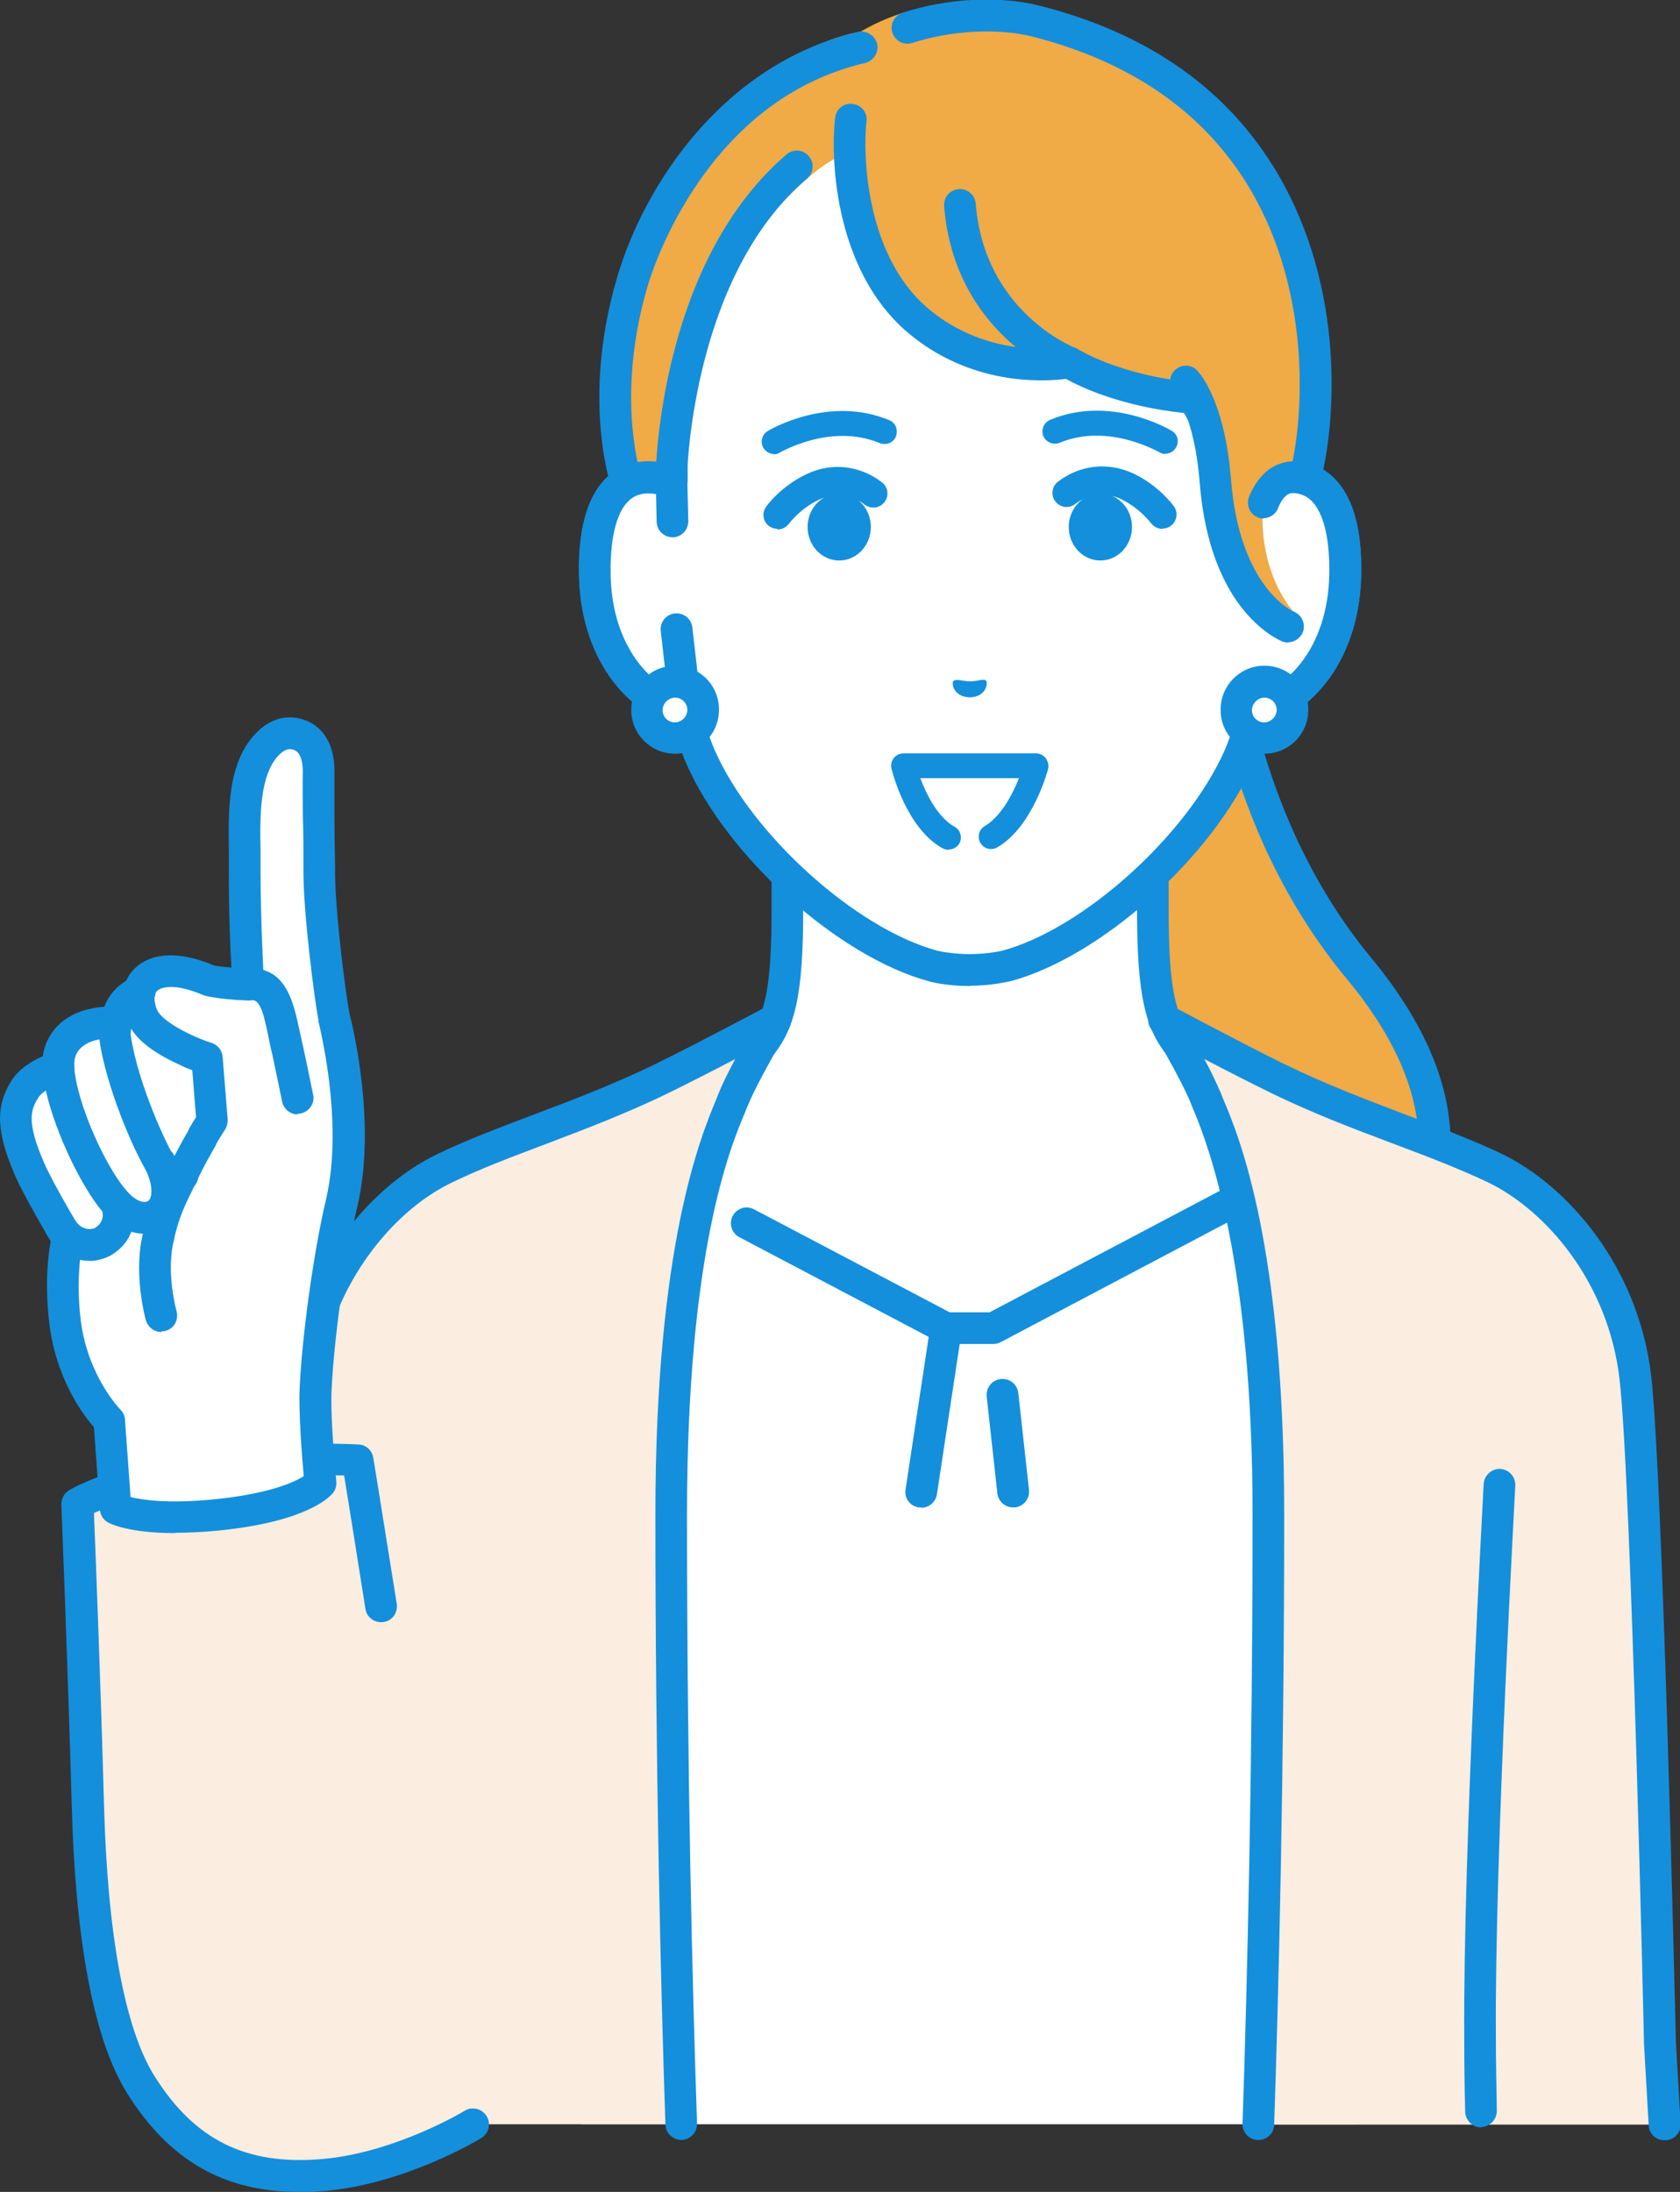
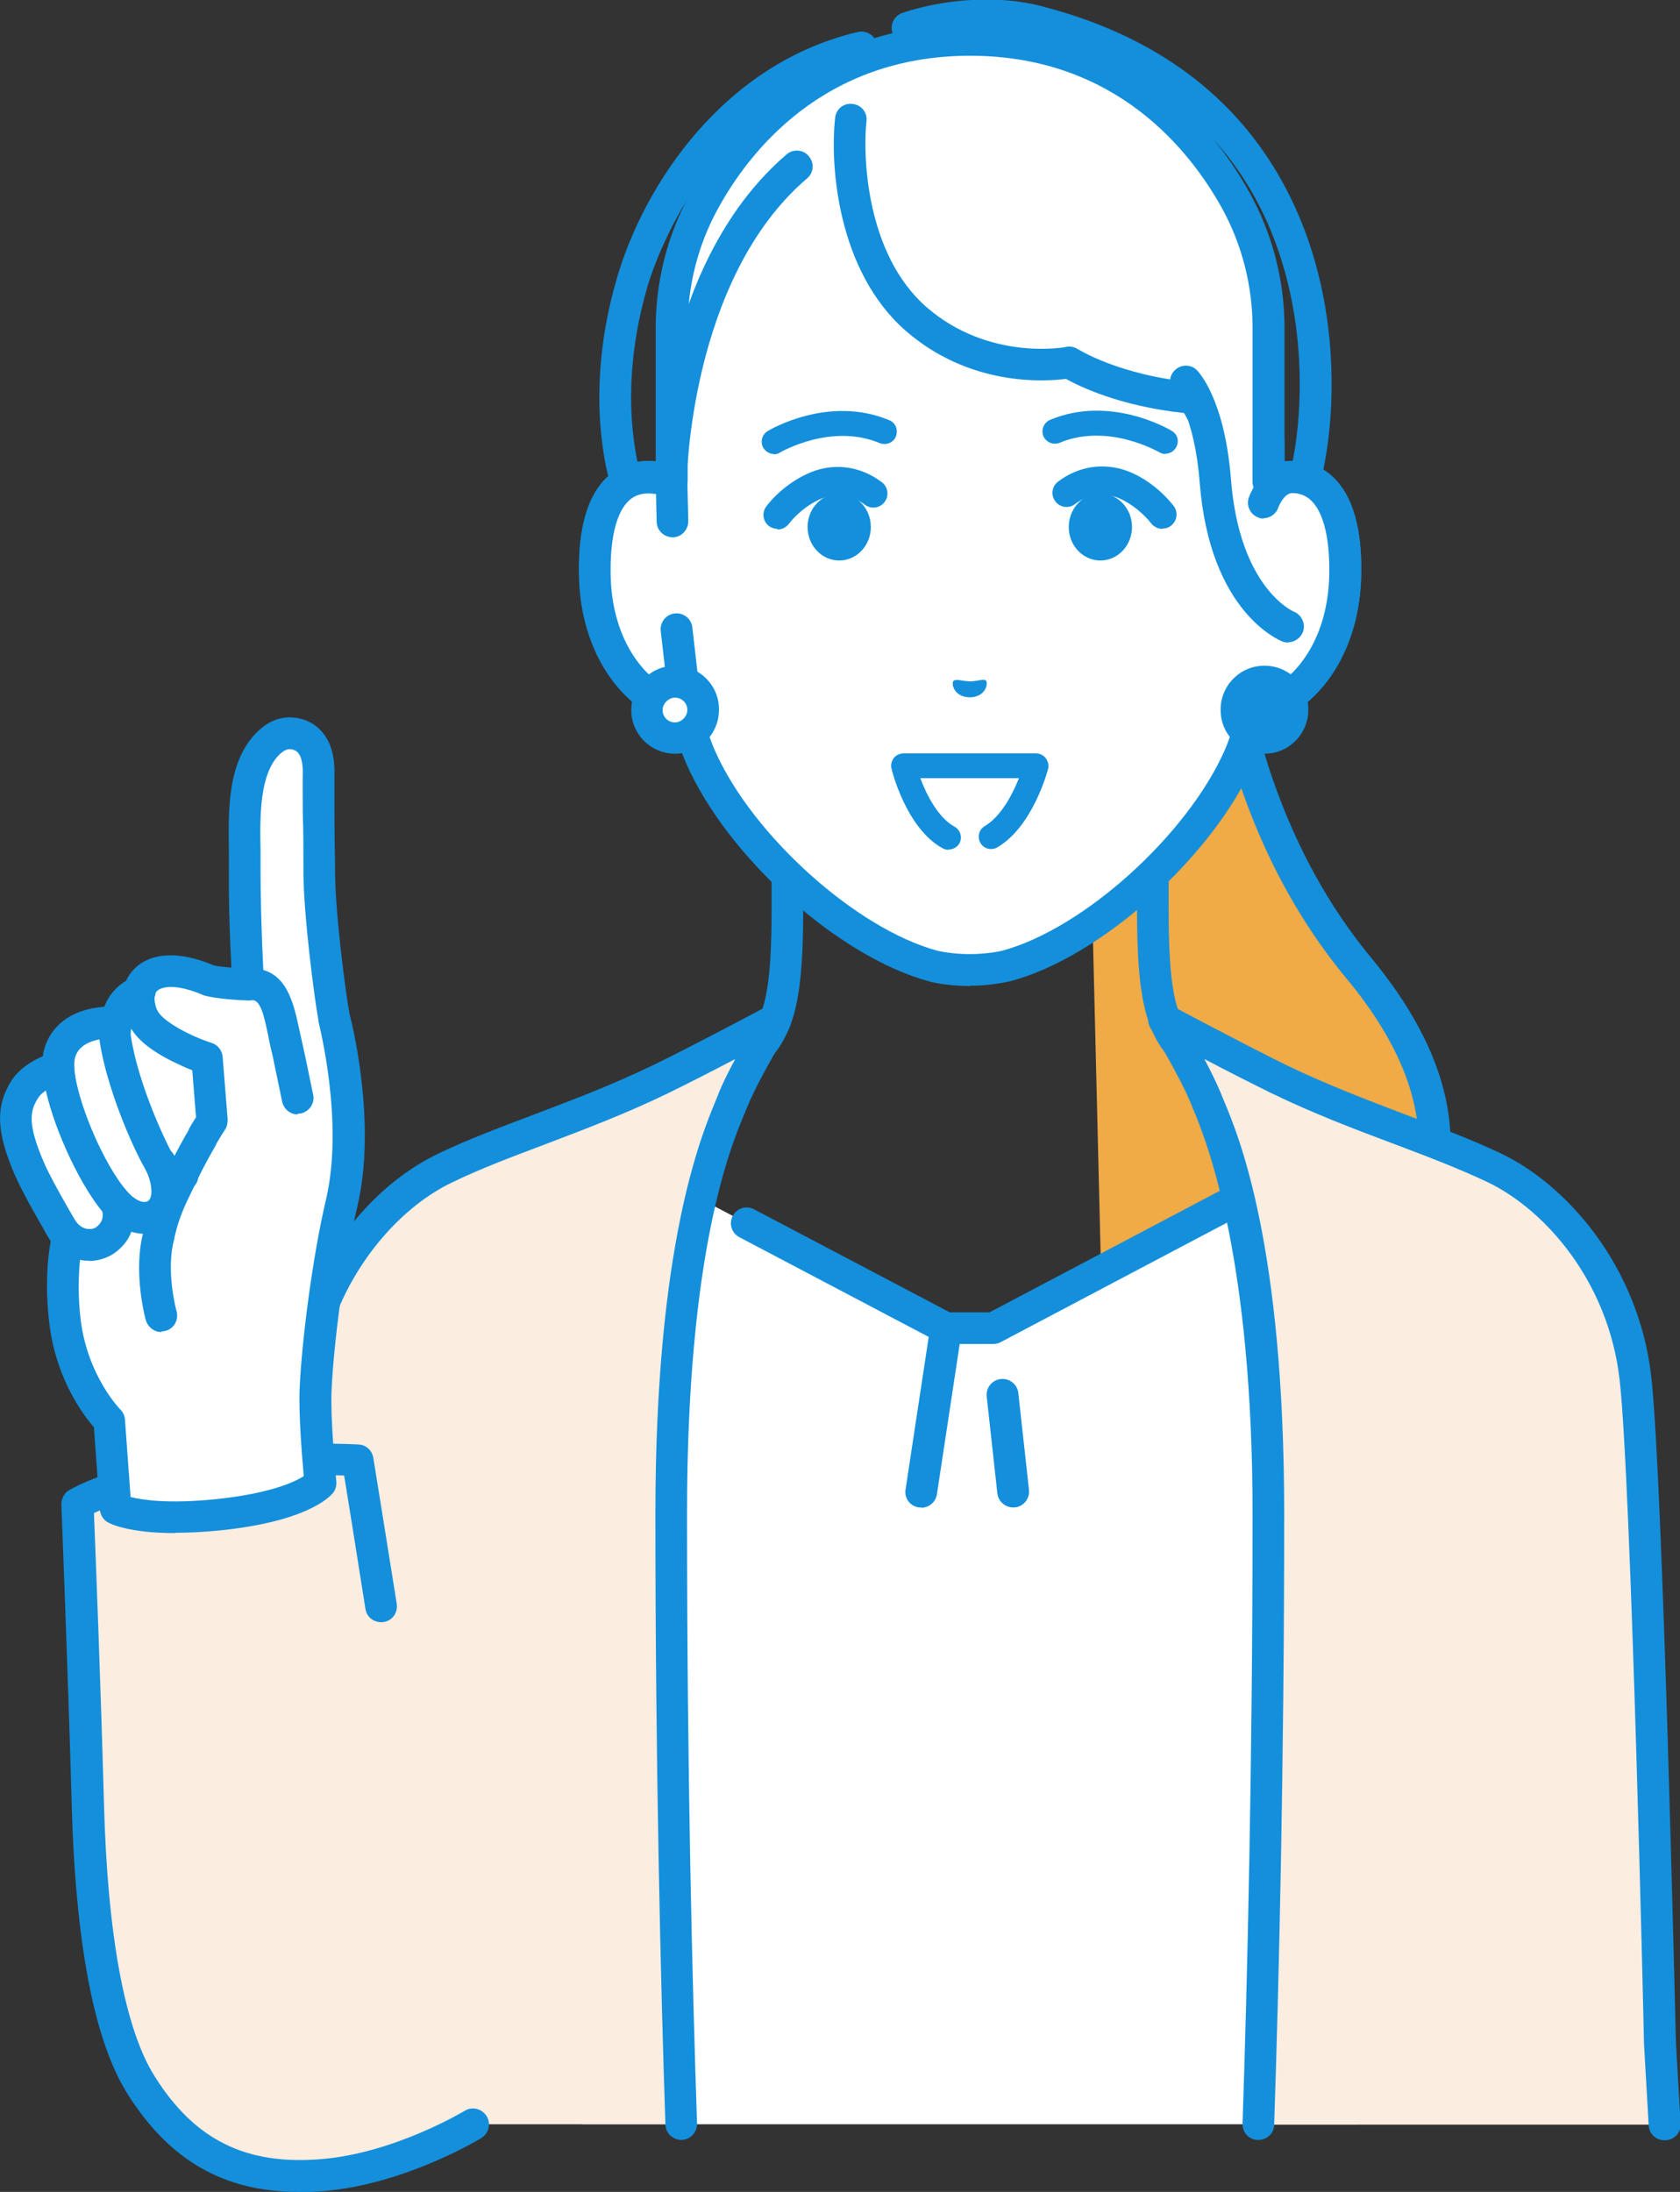
<svg xmlns="http://www.w3.org/2000/svg" id="_レイヤー_2" data-name="レイヤー 2" viewBox="0 0 53.65 70">
  <rect x="0" y="0" width="53.65" height="70" fill="#333333" stroke="none" />
  <defs>
    <style>
      .cls-1 {
        fill: #148fdc;
      }

      .cls-1, .cls-2, .cls-3, .cls-4 {
        stroke-width: 0px;
      }

      .cls-2 {
        fill: #f0aa46;
      }

      .cls-3 {
        fill: #fbeddf;
      }

      .cls-4 {
        fill: #fff;
      }
    </style>
  </defs>
  <g id="_レイヤー_1-2" data-name="レイヤー 1">
    <g>
      <g>
        <g>
          <path class="cls-2" d="M38.92,18.39h-4.3l.59,24.21s5.95.4,8.04-1.18c1.59-1.2,4.79-4.89.14-10.5-4.56-5.51-4.47-12.54-4.47-12.54Z" />
          <path class="cls-1" d="M36.84,43.15c-.93,0-1.58-.04-1.66-.05-.28-.02-.49-.26-.47-.54.02-.28.26-.49.54-.47,1.6.11,6.11.12,7.7-1.08.62-.46,2.08-1.77,2.32-3.88.21-1.83-.55-3.81-2.27-5.88-3.97-4.79-4.5-10.61-4.57-12.36h-3.8c-.28,0-.51-.23-.51-.51s.23-.51.51-.51h4.3c.14,0,.26.05.36.15.09.1.15.23.15.36,0,.07-.03,6.92,4.35,12.21,1.9,2.3,2.74,4.53,2.49,6.65-.29,2.5-2,4.03-2.72,4.57-1.51,1.14-4.73,1.33-6.72,1.33Z" />
        </g>
        <g>
-           <path class="cls-4" d="M43.89,36.79c-4.16-1.57-5.42-2.5-6.14-3.31-.72-.81-.94-1.85-.94-4.47v-8.17l-5.84,1.44-5.84-1.44v8.17c0,2.63-.22,3.66-.94,4.47s-1.98,1.74-6.14,3.31c-4.16,1.56,8.26,9.05,8.26,9.05h9.32s12.42-7.49,8.26-9.05Z" />
          <path class="cls-1" d="M35.63,46.35c-.17,0-.34-.09-.43-.24-.14-.24-.07-.55.17-.69,3.77-2.27,9.01-6.15,8.87-7.66,0-.08-.03-.29-.52-.48-4.09-1.54-5.49-2.49-6.34-3.45-.82-.92-1.07-2.05-1.07-4.81v-7.53l-5.21,1.28c-.08.02-.16.02-.24,0l-5.21-1.28v7.53c0,2.76-.25,3.89-1.07,4.81-.85.96-2.25,1.91-6.34,3.45-.5.19-.51.4-.52.48-.14,1.52,5.1,5.39,8.87,7.66.24.14.32.46.17.69-.14.24-.46.32-.69.17-1.61-.97-9.6-5.93-9.35-8.62.04-.42.27-.99,1.17-1.33,4.13-1.55,5.29-2.44,5.94-3.17.62-.7.81-1.67.81-4.14v-8.17c0-.16.07-.3.19-.4.12-.1.28-.13.43-.09l5.72,1.41,5.72-1.41c.15-.04.31,0,.43.09.12.1.19.24.19.4v8.17c0,2.47.19,3.44.81,4.14.65.73,1.82,1.62,5.94,3.17.9.34,1.14.91,1.17,1.33.25,2.69-7.75,7.66-9.35,8.62-.08.05-.17.07-.26.07Z" />
        </g>
        <g>
          <polygon class="cls-4" points="41.48 37.27 31.73 42.42 30.21 42.42 20.44 37.27 18.68 49.2 18.58 67.84 43.36 67.84 43.26 49.2 41.48 37.27" />
          <path class="cls-1" d="M32.35,48.14c-.25,0-.47-.19-.5-.45l-.34-3.09c-.03-.28.17-.53.45-.56.28-.03.53.17.56.45l.34,3.09c.03.28-.17.53-.45.56-.02,0-.04,0-.06,0Z" />
          <path class="cls-1" d="M29.42,48.14s-.05,0-.08,0c-.28-.04-.47-.3-.42-.58l.79-5.21c.04-.28.3-.47.58-.42.28.04.47.3.42.58l-.79,5.21c-.04.25-.25.43-.5.43Z" />
          <path class="cls-1" d="M31.73,42.92h-1.52c-.08,0-.16-.02-.24-.06l-6.36-3.35c-.25-.13-.34-.44-.21-.68.13-.25.44-.34.68-.21l6.25,3.29h1.27s8.11-4.28,8.11-4.28c.25-.13.55-.04.68.21.13.25.04.55-.21.68l-8.22,4.34c-.07.04-.15.06-.24.06Z" />
        </g>
        <g>
          <path class="cls-3" d="M52.22,44c-.37-3.24-2.46-5.72-4.5-6.7-2.04-.97-4.4-1.63-6.9-2.84-1.28-.62-3.65-1.89-3.65-1.89,0,0,.98,1.62,1.36,2.56.37.94,1.98,4.14,1.98,13.22,0,8.07-.18,15.09-.32,19.5h12.96l-.15-2.61s-.41-18-.78-21.24Z" />
          <path class="cls-1" d="M53.15,68.35c-.27,0-.49-.21-.5-.48l-.15-2.61c0-.2-.41-18.03-.78-21.21-.36-3.13-2.38-5.42-4.22-6.3-.93-.44-1.93-.82-2.99-1.22-1.25-.47-2.55-.96-3.91-1.62-.59-.29-1.42-.71-2.14-1.09.21.39.4.79.54,1.12.02.06.05.13.08.2.48,1.14,1.93,4.61,1.93,13.2,0,8.05-.17,15.06-.32,19.51,0,.28-.24.5-.52.49-.28,0-.5-.24-.49-.52.15-4.45.32-11.44.32-19.48s-1.4-11.71-1.85-12.81c-.04-.08-.07-.16-.09-.22-.35-.89-1.31-2.47-1.32-2.48-.12-.19-.09-.44.07-.61.16-.17.4-.21.61-.1.02.01,2.38,1.27,3.63,1.88,1.32.64,2.59,1.12,3.82,1.59,1.08.41,2.1.79,3.07,1.25,2.09,1,4.38,3.58,4.79,7.1.37,3.22.77,20.55.79,21.29l.15,2.59c.02.28-.2.52-.48.53,0,0-.02,0-.03,0Z" />
        </g>
-         <path class="cls-1" d="M47.3,67.94c-.27,0-.5-.22-.51-.5-.02-.75-.03-1.55-.03-2.37-.04-5.94.62-17.56.62-17.68.02-.28.26-.49.53-.48.28.02.49.25.48.53,0,.12-.66,11.71-.62,17.61,0,.82.02,1.61.03,2.36,0,.28-.22.51-.5.52,0,0,0,0-.01,0Z" />
        <g>
          <path class="cls-3" d="M14.23,37.3c-1.54.73-3.1,2.33-3.94,4.45,0,0,0,0,0,0-.86,2.23-1.94,5.88-3.04,9.19-1.57,4.68-3.12,9.58-2.87,12.29.86,9.22,10.7,4.61,10.7,4.61h6.68c-.14-4.41-.32-11.43-.32-19.5,0-9.08,1.61-12.28,1.98-13.22.37-.94,1.35-2.56,1.35-2.56,0,0-2.37,1.26-3.65,1.89-2.5,1.22-4.85,1.87-6.9,2.84Z" />
          <path class="cls-1" d="M10.05,69.51c-1.11,0-2.25-.2-3.25-.78-1.7-.97-2.68-2.8-2.93-5.45-.26-2.79,1.28-7.7,2.89-12.49.41-1.23.82-2.51,1.21-3.75.66-2.09,1.29-4.06,1.84-5.47,0,0,0-.01,0-.02.83-2.1,2.39-3.85,4.19-4.71.96-.46,1.98-.84,3.06-1.25,1.24-.47,2.51-.95,3.83-1.59,1.25-.61,3.61-1.86,3.63-1.88.2-.11.45-.07.61.1.16.17.18.41.07.61,0,.02-.96,1.6-1.32,2.48-.03.06-.06.14-.09.22-.46,1.09-1.85,4.42-1.85,12.81s.17,15.03.32,19.48c0,.28-.21.51-.49.52-.28,0-.51-.21-.52-.49-.15-4.46-.32-11.46-.32-19.51,0-8.59,1.46-12.06,1.93-13.2.03-.08.06-.15.08-.2.13-.33.33-.73.54-1.12-.72.38-1.55.8-2.14,1.09-1.36.66-2.66,1.15-3.92,1.63-1.06.4-2.05.77-2.98,1.22-1.55.74-2.96,2.34-3.69,4.18,0,0,0,.01,0,.02-.54,1.38-1.16,3.33-1.81,5.4-.4,1.24-.8,2.52-1.22,3.76-1.57,4.69-3.08,9.48-2.84,12.08.21,2.3,1.03,3.86,2.42,4.66,2.92,1.67,7.51-.44,7.56-.47.25-.12.55,0,.67.24.12.25,0,.55-.24.67-.15.07-2.61,1.21-5.24,1.21Z" />
        </g>
      </g>
      <g>
        <g>
          <g>
            <path class="cls-4" d="M40.5,15.38s0,0,0,0v-4.9c0-1.41-.35-2.81-1.03-4.05-1.3-2.37-3.93-5.12-8.46-5.14h-.08c-4.53.02-7.16,2.78-8.46,5.14-.68,1.24-1.03,2.63-1.03,4.05v4.9s0,0,0,0c-1.05-.4-2.5-.14-2.45,2.95.04,2.74,1.69,4.2,2.91,4.36h0c.12.52.28,1.03.47,1.49,1.26,2.86,4.68,5.93,7.43,6.68,0,0,.49.13,1.17.13s1.17-.13,1.17-.13c2.75-.75,6.17-3.82,7.43-6.68.19-.46.35-.97.47-1.49h0c1.22-.15,2.86-1.62,2.91-4.36.05-3.09-1.39-3.35-2.45-2.95Z" />
            <path class="cls-1" d="M30.97,31.49c-.74,0-1.28-.14-1.3-.15-2.89-.78-6.45-3.97-7.76-6.97-.16-.37-.3-.79-.42-1.26-1.48-.4-2.96-2.11-3-4.78-.03-1.63.35-2.73,1.11-3.27.38-.27.84-.38,1.34-.33v-4.26c0-1.5.38-2.98,1.1-4.29,1.1-2.01,3.73-5.38,8.9-5.4h.08c5.17.02,7.8,3.4,8.9,5.4.72,1.31,1.1,2.79,1.1,4.29v4.26c.5-.05.96.06,1.34.33.76.54,1.14,1.64,1.11,3.27-.04,2.67-1.52,4.39-3,4.78-.12.47-.26.89-.42,1.25-1.32,3-4.88,6.19-7.76,6.97-.03,0-.57.15-1.3.15ZM20.7,15.74c-.18,0-.36.04-.53.15-.46.32-.7,1.18-.68,2.43.04,2.46,1.47,3.74,2.47,3.86.21.03.38.18.43.39.12.54.27,1.01.44,1.4,1.19,2.7,4.51,5.69,7.1,6.39,0,0,.44.11,1.04.11s1.04-.11,1.04-.11c2.59-.7,5.9-3.69,7.1-6.4.17-.39.31-.86.44-1.4.05-.21.22-.36.43-.39,1-.12,2.43-1.4,2.47-3.86.02-1.24-.22-2.1-.68-2.43-.37-.26-.84-.14-1.08-.04,0,0-.01,0-.02,0-.01,0-.02,0-.04.01-.14.04-.3,0-.42-.08-.13-.1-.21-.25-.21-.41v-4.9c0-1.33-.34-2.65-.97-3.8-1-1.81-3.36-4.86-8.01-4.88h-.08c-4.65.02-7.02,3.07-8.01,4.88-.64,1.16-.97,2.47-.97,3.8v4.9c0,.17-.08.32-.22.42-.14.09-.31.12-.47.06-.14-.05-.34-.11-.56-.11Z" />
          </g>
          <g>
            <path class="cls-4" d="M40.5,15.38v-1.28l-.46,8.58c1.22-.15,2.86-1.62,2.91-4.36.05-3.09-1.39-3.35-2.45-2.95Z" />
            <path class="cls-1" d="M40.04,23.19c-.25,0-.47-.19-.5-.44-.03-.28.16-.53.44-.56,1-.12,2.43-1.41,2.47-3.86.02-1.24-.22-2.1-.68-2.43-.37-.26-.84-.14-1.08-.04-.16.06-.33.04-.47-.06-.14-.09-.22-.25-.22-.42v-1.28c0-.28.23-.51.51-.51s.51.23.51.51v.64c.5-.05.96.06,1.34.33.76.54,1.14,1.64,1.11,3.27-.05,2.88-1.76,4.65-3.35,4.85-.02,0-.04,0-.06,0Z" />
          </g>
          <g>
-             <path class="cls-2" d="M40.54,15.26s.12-.37.58-.41c.48-.05.62.16.65,0,.68-3.37.49-11.81-8.67-14.15-1.62-.41-3.22-1.06-5.62.31-4.05.76-6.64,5.78-7.29,7.99-1.1,3.73-.2,6.37-.2,6.37l.62,1.69.83-1.66s.39-6.32,4.36-9.71c.03-.03.41-.38.84-.61.32-.17.48-.26.48-.26,0,1.39.12,3.63,2.13,5.38,2.21,1.93,4.88,1.39,4.88,1.39,0,0,1.36.9,3.93,1.14.02,0,.13.13.28.43.23.57.5,1.31.61,2.53.36,3.99,2.42,3.92,2.42,3.92,0,0-1.28-1.28-1.02-3.73.04-.36.16-.6.16-.6Z" />
            <path class="cls-1" d="M20.61,17.55c-.08,0-.15-.02-.23-.05-.25-.12-.35-.43-.23-.68l.78-1.56c.03-.96.34-7.03,4.19-10.33.21-.18.53-.16.71.06.18.21.16.53-.06.71-3.75,3.21-3.84,9.62-3.84,9.69,0,.08-.02.15-.05.22l-.83,1.66c-.09.18-.27.28-.45.28Z" />
            <path class="cls-1" d="M19.99,15.86c-.21,0-.41-.13-.48-.34,0-.02-.2-.59-.3-1.55-.13-1.14-.14-2.96.5-5.12.88-2.99,3.42-6.83,7.69-7.83.27-.06.54.11.61.38.06.27-.11.54-.38.61-5.06,1.18-6.77,6.52-6.95,7.13-.59,2.01-.58,3.68-.46,4.73.09.84.25,1.33.26,1.33.09.26-.05.55-.32.64-.05.02-.11.03-.16.03Z" />
            <path class="cls-1" d="M41.67,15.8s-.09,0-.13-.02c-.27-.07-.43-.35-.36-.62.44-1.66.75-5.7-1.24-9.09-1.43-2.44-3.77-4.08-6.96-4.9-1.1-.28-2.61-.2-3.84.2-.27.09-.55-.06-.64-.32-.09-.27.06-.55.32-.64,1.42-.47,3.11-.56,4.41-.22,3.46.88,6.01,2.69,7.58,5.37,2.15,3.67,1.86,7.92,1.35,9.86-.06.23-.26.38-.49.38Z" />
            <path class="cls-1" d="M38.36,13.64c-.18,0-.36-.1-.45-.27-.04-.08-.07-.14-.1-.18-2.04-.22-3.32-.84-3.77-1.09-.7.09-3.07.24-5.11-1.53-2.19-1.91-2.43-5.29-2.26-6.81.03-.28.28-.48.56-.44.28.03.48.28.44.56-.12,1.08-.02,4.24,1.92,5.93,1.99,1.73,4.43,1.28,4.45,1.27.13-.03.27,0,.38.07.01,0,1.31.84,3.7,1.06.05,0,.09.01.13.03.1.04.26.1.55.67.13.25.03.55-.22.68-.07.04-.15.06-.23.06Z" />
            <path class="cls-1" d="M40.36,16.56c-.06,0-.11,0-.17-.03-.26-.09-.4-.38-.31-.64.02-.06.23-.62.69-.93.51-.33,1-.21,1.05-.2.27.07.43.35.36.62-.07.27-.34.42-.61.36-.02,0-.13-.02-.26.06-.14.09-.25.31-.29.41-.07.21-.27.34-.48.34Z" />
            <path class="cls-1" d="M41.14,20.52c-.06,0-.12-.01-.18-.03-.09-.04-2.33-.92-2.65-5.1-.17-2.13-.8-2.85-.81-2.86-.19-.2-.18-.52.02-.71.2-.19.51-.19.7,0,.09.09.89.97,1.09,3.48.27,3.48,1.98,4.22,2,4.23.26.1.39.39.3.65-.08.2-.27.33-.47.33Z" />
-             <path class="cls-1" d="M34.15,12.07c-.06,0-.12-.01-.18-.03-.14-.06-3.5-1.4-3.82-5.46-.02-.28.19-.52.47-.54.28-.02.52.19.54.47.27,3.41,3.06,4.55,3.17,4.6.26.1.39.4.29.66-.08.2-.27.32-.47.32Z" />
          </g>
          <g>
            <path class="cls-4" d="M21.47,16.65l-.03-1.27c-1.05-.4-2.5-.14-2.45,2.95.04,2.74,1.69,4.2,2.91,4.36l-.3-2.62-.13-3.42Z" />
            <path class="cls-1" d="M21.9,23.19s-.04,0-.06,0c-1.59-.2-3.31-1.97-3.35-4.85-.03-1.63.35-2.73,1.11-3.27.55-.39,1.27-.45,2.02-.16.19.07.32.26.33.46l.03,1.27c0,.28-.21.51-.49.52-.28,0-.51-.21-.52-.49l-.02-.89c-.24-.04-.53-.04-.77.13-.46.32-.7,1.18-.68,2.43.03,1.95.94,3.16,1.81,3.64l-.21-1.83c-.03-.28.17-.53.45-.56.28-.03.53.17.56.45l.3,2.62c.02.15-.04.31-.15.42-.1.09-.22.15-.36.15Z" />
          </g>
        </g>
        <g>
          <g>
-             <path class="cls-4" d="M41.28,22.67c0,.5-.4.9-.9.9-.5,0-.9-.4-.9-.9,0-.5.4-.9.9-.9.5,0,.9.4.9.9Z" />
+             <path class="cls-4" d="M41.28,22.67Z" />
            <path class="cls-1" d="M40.38,24.07h0c-.78,0-1.41-.63-1.4-1.41,0-.38.15-.73.41-.99.27-.27.62-.41.99-.41h0c.78,0,1.41.63,1.4,1.41h-.51s.51,0,.51,0c0,.38-.15.73-.41.99-.27.27-.62.41-.99.41ZM40.38,22.28c-.1,0-.2.04-.28.12-.07.07-.12.17-.12.28,0,.22.18.39.39.39h0c.1,0,.2-.04.28-.12.07-.07.12-.17.12-.28,0-.22-.18-.39-.39-.39h0Z" />
          </g>
          <g>
            <path class="cls-4" d="M22.46,22.67c0,.5-.4.9-.9.9-.5,0-.9-.4-.9-.9,0-.5.4-.9.9-.9.5,0,.9.4.9.9Z" />
            <path class="cls-1" d="M21.56,24.07h0c-.78,0-1.41-.63-1.4-1.41,0-.38.15-.73.41-.99.27-.27.62-.41.99-.41h0c.78,0,1.41.63,1.4,1.41h-.51s.51,0,.51,0c0,.38-.15.73-.41.99-.27.27-.62.41-.99.41ZM21.56,22.28c-.1,0-.2.04-.28.12-.07.07-.12.17-.12.28,0,.22.18.39.39.39h0c.1,0,.2-.04.28-.12.07-.07.12-.17.12-.28,0-.22-.18-.39-.39-.39h0Z" />
          </g>
        </g>
        <g>
          <path class="cls-1" d="M30.45,21.75c.07-.08.27,0,.52.01.26,0,.45-.1.52-.02.07.09-.01.52-.52.53-.51-.01-.6-.44-.52-.53Z" />
          <path class="cls-1" d="M30.29,27.14c-.06,0-.13-.02-.19-.05-1.16-.64-1.61-2.46-1.63-2.54-.03-.12,0-.24.07-.34.07-.09.19-.15.31-.15h4.24c.12,0,.24.06.31.16.07.1.1.22.07.34-.02.07-.49,1.84-1.62,2.5-.19.11-.43.05-.54-.14-.11-.19-.05-.43.14-.54.51-.3.88-1,1.09-1.53h-3.15c.2.54.57,1.26,1.09,1.55.19.1.26.34.16.53-.07.13-.21.2-.35.2Z" />
          <g>
            <path class="cls-1" d="M24.83,16.89c-.09,0-.18-.03-.26-.08-.2-.14-.25-.42-.11-.62.02-.03.47-.66,1.3-1.05.8-.38,1.69-.28,2.4.26.2.15.24.43.09.63-.15.2-.43.24-.63.09-.64-.49-1.29-.25-1.47-.16-.61.29-.95.76-.95.76-.09.12-.23.19-.37.19Z" />
            <path class="cls-1" d="M24.72,14.5c-.13,0-.26-.07-.34-.19-.11-.19-.05-.43.13-.54.08-.05,1.96-1.16,3.89-.35.2.08.29.31.21.52-.08.2-.31.29-.52.21-1.55-.65-3.16.29-3.18.3-.06.04-.13.06-.2.06Z" />
            <ellipse class="cls-1" cx="26.8" cy="16.83" rx="1.01" ry="1.07" />
            <path class="cls-1" d="M37.12,16.89c-.14,0-.28-.07-.37-.19,0,0-.35-.47-.95-.76-.18-.09-.83-.33-1.47.16-.2.15-.48.11-.63-.09-.15-.2-.11-.48.09-.63.71-.54,1.6-.63,2.4-.26.83.39,1.28,1.03,1.3,1.05.14.2.1.48-.11.63-.08.06-.17.08-.26.08Z" />
            <path class="cls-1" d="M37.22,14.5c-.07,0-.14-.02-.2-.06-.02,0-1.62-.95-3.18-.3-.2.08-.43-.01-.52-.21-.08-.2.01-.43.21-.52,1.93-.81,3.81.3,3.89.35.19.11.25.35.13.54-.07.12-.2.19-.34.19Z" />
            <ellipse class="cls-1" cx="35.14" cy="16.83" rx="1.01" ry="1.07" />
          </g>
        </g>
      </g>
      <g>
        <g>
          <path class="cls-3" d="M11.4,46.63s-.95-.06-2.26,0c-1.32.06-2.38.21-2.38.21-2.93.36-4.3,1.18-4.3,1.18,0,0,.21,5.26.33,9.59.1,3.51.53,7.12,1.69,8.97,1.13,1.8,2.78,3.14,5.82,2.88,2.48-.22,4.77-1.61,4.77-1.61l-2.92-16.54c-.41-2.58-.75-4.67-.75-4.67Z" />
          <path class="cls-1" d="M9.54,70c-2.39,0-4.14-1.01-5.48-3.15-1.05-1.68-1.65-4.78-1.77-9.23-.12-4.28-.33-9.53-.33-9.58,0-.18.09-.36.25-.45.06-.04,1.49-.88,4.5-1.25.03,0,1.09-.16,2.42-.21,1.33-.06,2.28,0,2.32,0,.24.01.43.19.47.42,0,0,.34,2.09.75,4.67.04.28-.14.54-.42.58-.28.04-.54-.14-.58-.42-.3-1.9-.56-3.53-.68-4.26-.39-.01-1.04-.02-1.81.01-1.27.05-2.32.2-2.33.2-2.08.26-3.34.75-3.85.99.05,1.21.22,5.6.32,9.27.11,4.2.67,7.22,1.62,8.72,1.28,2.04,2.93,2.85,5.35,2.64,2.33-.2,4.53-1.53,4.55-1.54.24-.15.55-.07.7.17.15.24.07.55-.17.7-.1.06-2.42,1.46-4.99,1.69-.28.02-.55.04-.81.04Z" />
        </g>
        <g>
          <g>
            <path class="cls-4" d="M3.69,48.18l-.21-2.81s-1.15-1.14-1.41-3.13c-.2-1.58.07-2.69.07-2.69,0,0-.89-1.48-1.21-2.21-.58-1.34-.53-1.95-.15-2.55.25-.4.81-.62,1.08-.7,0-.2,0-.38.06-.51.21-.58.76-.95,1.8-.94.09-.51.37-.82.74-.98h0c0-.28.5-1.09,2.21-.36.32.1,1.26.14,1.26.14,0,0-.12-1.96-.11-3.64,0-1.28-.2-3.16.76-4.09.15-.15.51-.44,1.01-.23.37.16.57.56.57,1.16,0,.66.02,1.7.02,3.05-.02,1.39.37,4.25.47,4.79,0,0,.88,3.28.25,5.94-.44,1.87-.76,4.49-.83,5.91-.05,1.05.16,3.03.16,3.03,0,0-.58.75-3.32,1.02-2.42.24-3.22-.21-3.22-.21Z" />
            <path class="cls-1" d="M5.59,48.96c-1.48,0-2.07-.3-2.14-.34-.15-.08-.24-.23-.26-.4l-.19-2.64c-.34-.39-1.2-1.53-1.42-3.28-.16-1.27-.04-2.25.04-2.66-.25-.42-.87-1.49-1.14-2.1-.6-1.39-.63-2.2-.12-3.02.26-.41.69-.65,1.01-.79.01-.12.04-.22.07-.32.19-.54.68-1.16,1.89-1.26.14-.36.38-.64.7-.83.08-.19.24-.4.48-.56.39-.25,1.1-.44,2.32.07.1.03.32.05.56.07-.04-.71-.09-1.98-.08-3.1,0-.19,0-.39,0-.6-.02-1.3-.06-2.91.93-3.85.62-.59,1.24-.46,1.56-.33.33.14.89.54.88,1.63,0,.35,0,.79,0,1.36,0,.49.01,1.05.02,1.68-.02,1.33.35,4.11.46,4.68.08.3.88,3.5.25,6.17-.42,1.77-.75,4.35-.82,5.82-.05,1,.15,2.93.15,2.95.01.13-.02.26-.1.36-.12.15-.86.93-3.67,1.21-.53.05-.98.07-1.37.07ZM4.17,47.81c.37.09,1.2.22,2.69.07,1.76-.18,2.55-.55,2.84-.74-.05-.59-.17-1.98-.13-2.83.07-1.51.41-4.17.84-6,.59-2.5-.24-5.66-.24-5.69,0-.01,0-.02,0-.03-.11-.57-.5-3.47-.48-4.89,0-.62,0-1.18-.02-1.67,0-.57-.01-1.02,0-1.38,0-.21-.03-.59-.26-.69-.14-.06-.27-.06-.47.12-.66.63-.64,2-.62,3.1,0,.22,0,.43,0,.63,0,1.64.11,3.59.11,3.6,0,.14-.04.28-.14.39-.1.1-.24.16-.38.15-.17,0-1.02-.05-1.39-.16-.02,0-.04-.01-.05-.02-.83-.35-1.22-.25-1.35-.19-.11.05-.14.11-.15.13-.02.2-.14.36-.32.43-.24.11-.38.3-.43.6-.04.24-.25.41-.5.41-.01,0-.02,0-.04,0-1.06,0-1.23.46-1.28.61-.01.03-.03.12-.03.31.01.24-.14.45-.37.51-.28.08-.64.26-.78.48-.24.38-.38.77.19,2.08.3.69,1.17,2.13,1.17,2.15.07.11.09.25.06.38,0,0-.24,1.05-.06,2.51.23,1.78,1.25,2.82,1.26,2.83.09.09.14.2.15.32l.18,2.48ZM4.97,31.68h0s0,0,0,0Z" />
          </g>
          <path class="cls-1" d="M9.51,35.59c-.24,0-.45-.17-.5-.41-.11-.52-.28-1.35-.31-1.49-.05-.19-.09-.39-.13-.59-.14-.69-.25-1.14-.5-1.16-.05,0-.1,0-.15,0-.28,0-.5-.23-.5-.51,0-.28.23-.5.51-.5.06,0,.13,0,.2,0,1.03.07,1.25,1.12,1.43,1.96.04.18.08.36.12.54.05.2.29,1.4.32,1.53.06.27-.12.54-.4.6-.03,0-.07.01-.1.01Z" />
          <path class="cls-1" d="M5.15,42.54c-.22,0-.42-.15-.49-.37-.02-.06-.43-1.58-.07-2.87.18-.76.4-1.21.68-1.78l.11-.23s0-.02.01-.02c.25-.5.48-.92.64-1.19,0,0,0-.01,0-.02.09-.16.17-.29.23-.38l-.12-1.5c-.1-.04-.21-.08-.33-.14-.8-.36-1.32-.73-1.59-1.14-.39-.59-.29-1.27-.28-1.34.05-.28.31-.46.58-.42.28.05.46.31.42.58h0s-.05.35.12.61c.09.13.36.41,1.16.77.29.13.52.2.52.2.21.06.35.24.37.45l.16,2c0,.11-.02.23-.08.32,0,0-.12.18-.29.47,0,0,0,.01,0,.02-.15.26-.38.66-.62,1.16,0,0,0,.02-.01.02l-.1.21c-.27.55-.45.92-.6,1.57,0,0,0,.02,0,.03-.29,1.01.06,2.31.07,2.33.07.27-.08.55-.35.62-.05.01-.09.02-.14.02Z" />
          <path class="cls-1" d="M2.85,40.26c-.1,0-.2,0-.3-.03-.31-.07-.74-.26-1.08-.84-.14-.24-.06-.55.18-.69.24-.14.55-.06.69.18.12.21.26.33.42.36.14.03.27-.01.31-.05.31-.22.19-.54.18-.55-.11-.26.01-.55.27-.66.26-.11.55.01.66.27.16.37.25,1.22-.53,1.77-.18.13-.48.25-.81.25Z" />
          <path class="cls-1" d="M4.6,39.4c-.43,0-.88-.22-1.25-.62-.15-.16-.29-.35-.44-.58-.7-1.06-1.49-2.92-1.55-4.09-.01-.28.2-.52.48-.53.28-.01.52.2.53.48.04.86.68,2.53,1.38,3.58.12.18.24.33.35.45.18.2.45.36.62.27.16-.09.17-.52-.07-1.01-.12-.25-.02-.55.24-.68.25-.12.55-.02.68.24.48,1,.34,1.96-.35,2.34-.19.1-.39.15-.6.15Z" />
          <path class="cls-1" d="M5.76,38.03c-.29,0-.58-.11-.85-.31-.31-.24-1.46-2.68-1.73-4.48-.04-.28,0-.51.04-.69.05-.27.32-.46.59-.4.27.05.45.32.4.59-.02.12-.05.24-.03.35.24,1.58,1.16,3.5,1.39,3.87.08.05.15.08.2.07.02,0,.03,0,.05,0,.28-.01.51.21.52.49,0,.27-.19.49-.45.52-.05,0-.09,0-.14,0ZM5.6,36.98h0,0ZM5.52,36.91s0,0,0,0c0,0,0,0,0,0Z" />
        </g>
      </g>
    </g>
  </g>
</svg>